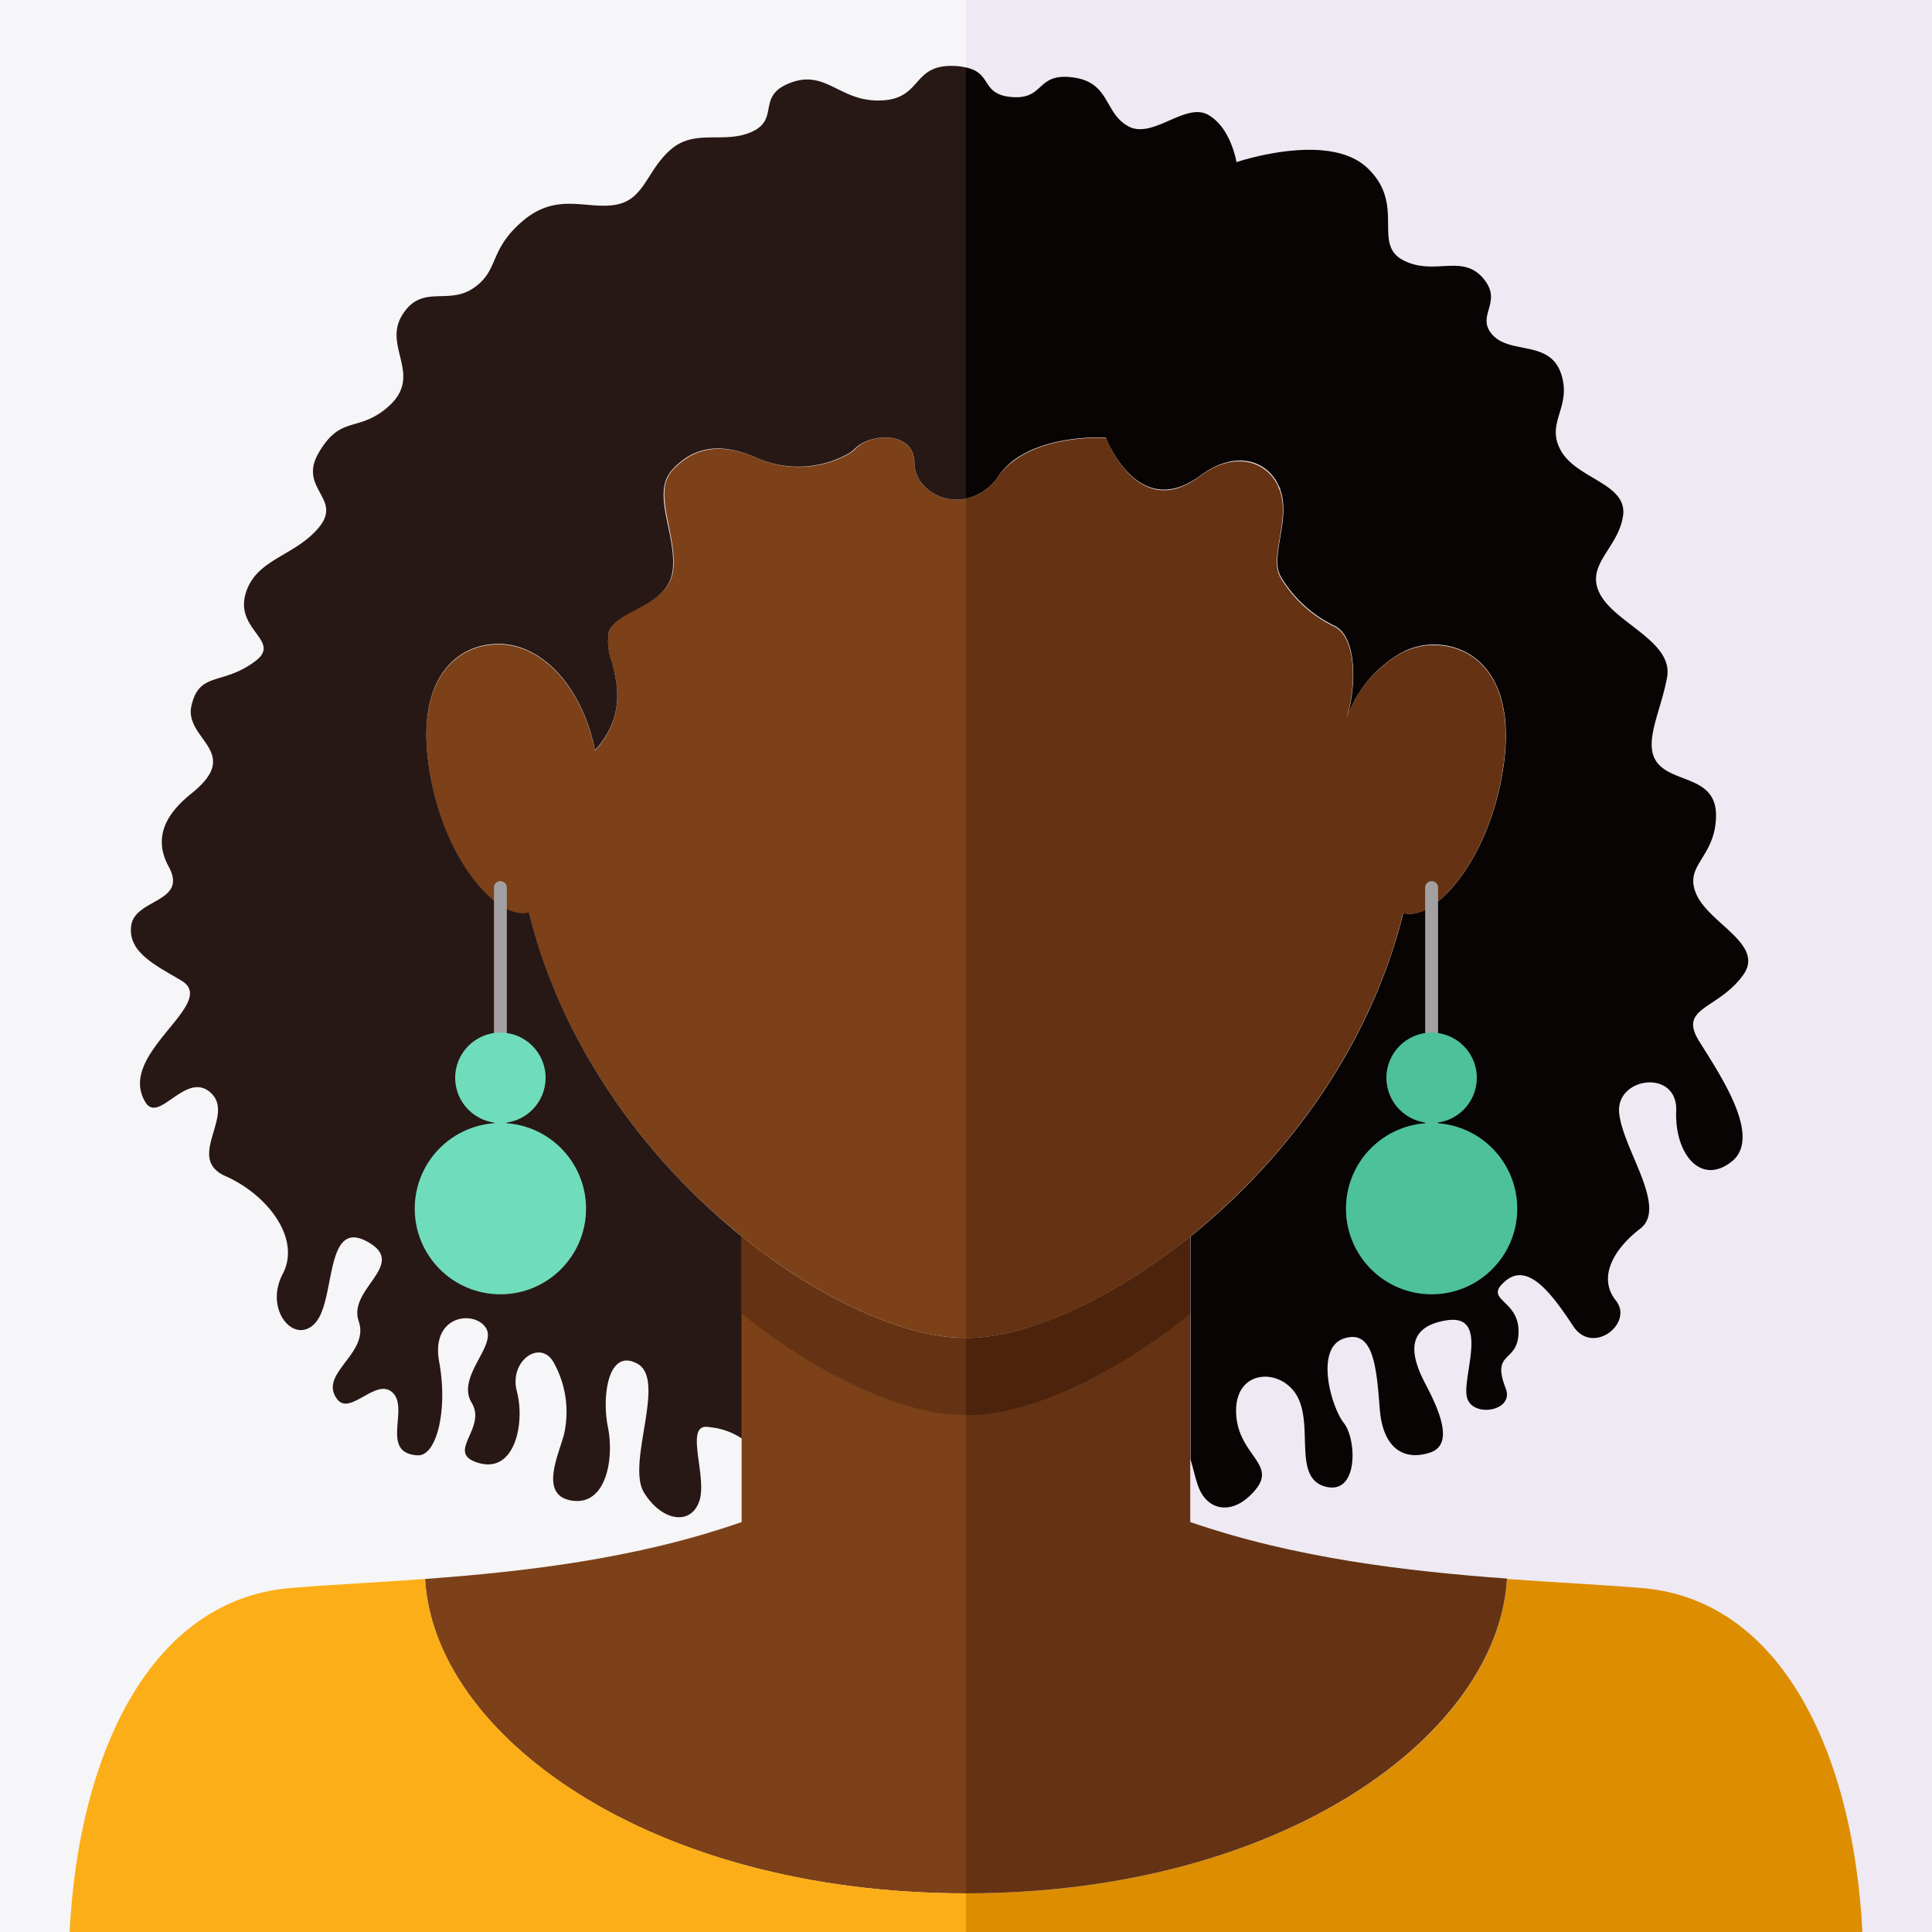
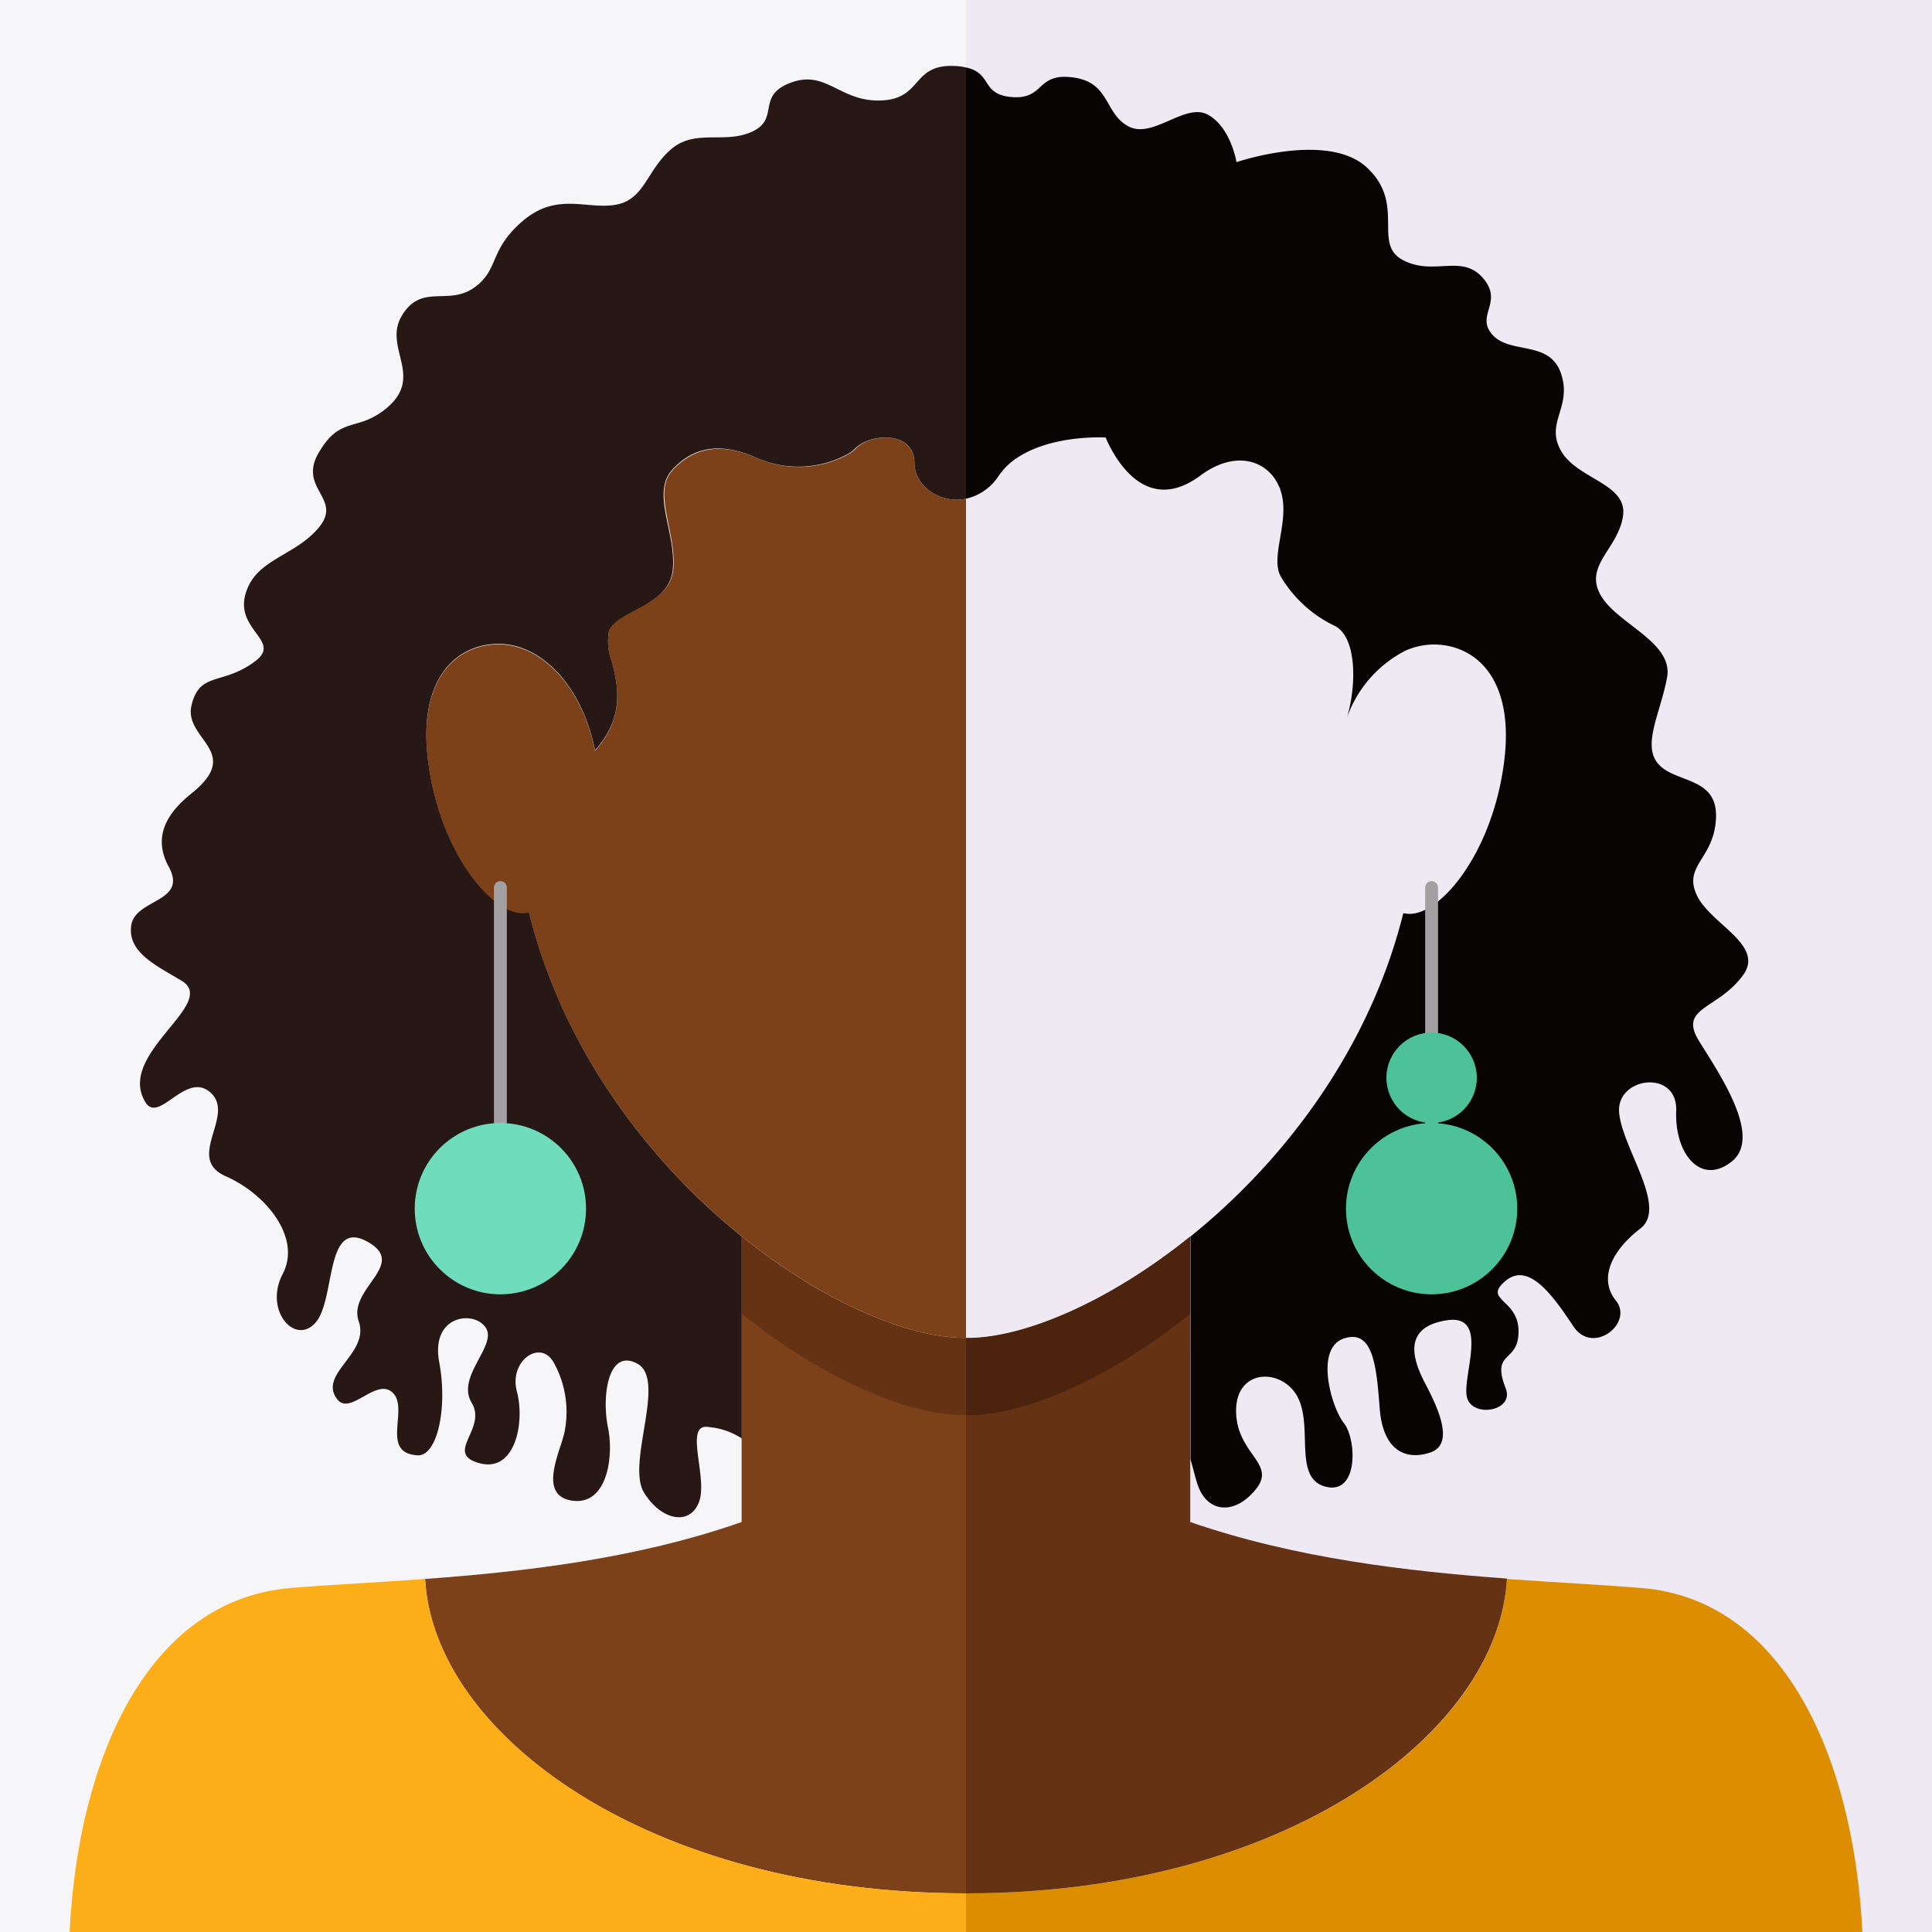
<svg xmlns="http://www.w3.org/2000/svg" viewBox="0 0 150 150">
  <rect x="0" y="0" width="150" height="150" fill="#808080" stroke="none" />
  <defs>
    <style>.cls-1{fill:#f6f5f7;}.cls-2{fill:#eee9f2;}.cls-3{fill:#7c4118;}.cls-4{fill:#fbae17;}.cls-5{fill:#dd8d00;}.cls-6{fill:#281815;}.cls-7{fill:#070403;}.cls-8{fill:none;stroke:#a3a0a3;stroke-linecap:round;stroke-miterlimit:10;}.cls-9{fill:#6fddbb;}.cls-10{fill:#653313;}.cls-11{fill:#4c230c;}.cls-12{fill:#4dc19a;}</style>
  </defs>
  <title>Carly_Lists</title>
  <g id="BG">
    <rect class="cls-1" x="-6.49" y="-6.97" width="81.49" height="163.95" />
    <rect class="cls-2" x="75" y="-6.97" width="81.68" height="163.95" />
  </g>
  <g id="Persona">
    <path class="cls-3" d="M75,38.72v65.15h-.12c-4.43,0-11-2.82-17.29-7.88C50.46,90.25,43.74,81.6,41.07,70.9l-.1,0c-2.47.56-6.8-4.44-7.73-11.77-.83-6.5,2.26-9.1,5.47-9.1a5.31,5.31,0,0,1,1.88.35l.3.12c2.46,1.08,4.53,3.93,5.31,7.79,2.28-2.55,1.8-5,1.33-6.79v0A4.56,4.56,0,0,1,47.28,49h0c.68-1.73,4.72-1.94,5-4.81.2-2.31-1-4.76-.63-6.58v0a2.52,2.52,0,0,1,.6-1.14l0,0c1.73-1.83,3.87-2.1,6.63-.86a8,8,0,0,0,7-.35,2.56,2.56,0,0,0,.54-.41C67.62,33.59,71,33.46,71,36,71,37.71,73,39.14,75,38.72Z" />
    <path class="cls-3" d="M75,103.87V147c-24.67,0-41.33-12.33-42-24.41,7.64-.56,16.39-1.55,24.58-4.42V96c6.27,5.06,12.86,7.88,17.29,7.88Z" />
    <path class="cls-4" d="M75,147v6H5.33c0-15,5.52-28.75,17.26-29.71,3-.25,6.59-.42,10.42-.7C33.67,134.64,50.33,147,75,147Z" />
    <path class="cls-5" d="M144.67,153H75v-6c24.67,0,41.33-12.33,42-24.41,3.83.28,7.37.45,10.42.7C139.15,124.22,144.67,138,144.67,153Z" />
    <path class="cls-6" d="M75,5.24V38.72c-2,.42-4-1-4-2.75,0-2.51-3.38-2.38-4.62-1.14a2.56,2.56,0,0,1-.54.41,8,8,0,0,1-7,.35c-2.76-1.24-4.9-1-6.63.86l0,0a2.52,2.52,0,0,0-.6,1.14v0c-.42,1.82.83,4.27.63,6.58C52,47.09,48,47.3,47.28,49h0a4.56,4.56,0,0,0,.25,2.46v0c.47,1.84.95,4.24-1.33,6.79-.78-3.86-2.85-6.71-5.31-7.79l-.3-.12a5.31,5.31,0,0,0-1.88-.35c-3.21,0-6.3,2.6-5.47,9.1.93,7.33,5.26,12.33,7.73,11.77l.1,0C43.74,81.6,50.46,90.25,57.59,96v15.68a5.48,5.48,0,0,0-2.54-.88c-2-.38-.11,3.8-.75,5.73s-2.91,1.61-4.3-.65,1.77-8.75-.51-10-2.78,2.53-2.29,4.93-.11,6.08-2.77,5.7-1-3.67-.63-5.19a7.87,7.87,0,0,0-.76-5.44c-1-2-3.55-.26-2.91,2.15s-.13,6.33-2.91,5.57.63-2.66-.6-4.69,2-4.43,1.1-5.82-4.3-1-3.62,2.66-.18,7.34-1.69,7.24c-2.92-.18-.64-3.57-1.9-4.84s-3.29,1.78-4.31.51c-1.57-2,2.53-3.54,1.65-6.08s3.92-4.43.63-6.2-2.4,4.56-4,6.33-4-1-2.53-3.8-1.27-6.2-4.43-7.59.76-4.68-1.14-6.46-4,2.37-5.06.76c-2.4-3.77,5.7-7.69,2.79-9.47-2-1.2-4.22-2.21-3.92-4.3s4.43-1.77,2.91-4.56c-1.27-2.33-.13-4.17,1.77-5.69,4.06-3.25-.63-4.18,0-6.84s2.41-1.52,4.94-3.42c2.09-1.56-1.52-2.4-.76-5.18s3.8-2.92,5.7-5.2-1.65-3,0-5.82,2.91-1.64,5.06-3.29c3.32-2.54-.13-4.81,1.39-7.34s3.55-.76,5.57-2.15,1.14-2.91,3.8-5.19,4.94-.89,7.21-1.27,2.41-2.66,4.31-4.3,4.18-.38,6.33-1.39.25-2.79,3-3.8,3.79,1.52,7,1.39S70.77,5,74.06,5.12A4.7,4.7,0,0,1,75,5.24Z" />
    <path class="cls-7" d="M131.91,80.82c1.65,2.66,4.94,7.47,2.53,9.37s-4.43-.64-4.3-3.93-4.68-2.66-4.43.13,3.8,7.34,1.64,9-3.29,3.85-1.89,5.59-1.78,4.28-3.3,2-3.44-5.06-5.26-3.54,1,1.39,1,3.92-2.16,1.44-1,4.43c.71,1.77-2.57,2.32-3,.72s1.83-6.54-1.59-6-2.66,3-1.64,4.94,2.27,4.68.38,5.32-3.68-.13-3.93-3.42-.51-6.18-2.78-5.43-1,5.3,0,6.57,1.14,5.57-1.4,4.94-1-4.52-2.15-6.88-4.84-2.37-4.82,1,3.18,4.05,1.53,6.08-3.67,1.77-4.43-.13c-.24-.61-.41-1.43-.64-2.19V96c7.13-5.74,13.85-14.39,16.52-25.09l.1,0c2.47.56,6.8-4.44,7.73-11.77.83-6.5-2.26-9.1-5.47-9.1a5.47,5.47,0,0,0-.9.08,5.9,5.9,0,0,0-1.28.39,9.33,9.33,0,0,0-4.55,5.2c.81-2.74.69-6.38-1-7.14a9.77,9.77,0,0,1-4.1-3.74c-.93-1.5.65-4.25,0-6.56a2.41,2.41,0,0,0-.08-.25c0-.09-.07-.19-.11-.28-.88-2-3.38-2.86-6.13-.79C89,40,86.64,35.66,86,34.33c-.1-.22-.15-.36-.15-.36s-4.56-.29-7.3,1.88A5.22,5.22,0,0,0,77.5,37,4.08,4.08,0,0,1,75,38.72V5.24c2.06.44,1.14,2.06,3.49,2.29,2.66.25,1.9-1.9,4.81-1.52s2.41,2.78,4.31,3.8,4.43-1.9,6.2-.89S96,12.59,96,12.59s7.1-2.42,10.14.43.38,5.9,2.78,7.17,4.56-.51,6.21,1.39-.63,2.91.76,4.43,4.43.38,5.31,3-1.26,3.79,0,6,5.19,2.53,4.81,5.06-3,3.8-1.77,6.08,5.7,3.67,5.19,6.45-2,5.32-.63,6.77,4.55.95,4.43,4.12-2.53,3.67-1.52,5.95,5.26,3.86,3.67,6.2C133.43,78.41,130.27,78.16,131.91,80.82Z" />
    <line class="cls-8" x1="38.85" y1="68.91" x2="38.85" y2="88.2" />
    <circle class="cls-9" cx="38.85" cy="93.84" r="6.65" />
-     <path class="cls-10" d="M116.76,59.16c-.93,7.33-5.26,12.33-7.73,11.77l-.1,0C106.26,81.6,99.54,90.25,92.41,96c-6.27,5.06-12.86,7.88-17.29,7.88H75V38.72A4.08,4.08,0,0,0,77.5,37a5.22,5.22,0,0,1,1.08-1.12c2.74-2.17,7.3-1.88,7.3-1.88s0,.14.15.36c.61,1.33,3,5.7,7.09,2.64,2.75-2.07,5.25-1.18,6.13.79,0,.09.08.19.11.28a2.41,2.41,0,0,1,.08.25c.65,2.31-.93,5.06,0,6.56a9.77,9.77,0,0,0,4.1,3.74c1.71.76,1.83,4.4,1,7.14a9.33,9.33,0,0,1,4.55-5.2,5.9,5.9,0,0,1,1.28-.39,5.47,5.47,0,0,1,.9-.08C114.5,50.06,117.59,52.66,116.76,59.16Z" />
    <path class="cls-10" d="M117,122.56C116.33,134.64,99.67,147,75,147v-43.1h.12c4.43,0,11-2.82,17.29-7.88v22.15C100.6,121,109.35,122,117,122.56Z" />
    <path class="cls-10" d="M75,103.87v6h-.12c-4.43,0-11-2.82-17.29-7.88V96c6.27,5.06,12.86,7.88,17.29,7.88Z" />
    <path class="cls-11" d="M92.41,96v6c-6.27,5.06-12.86,7.88-17.29,7.88H75v-6h.12C79.55,103.87,86.14,101.05,92.41,96Z" />
    <line class="cls-8" x1="111.15" y1="68.91" x2="111.15" y2="88.2" />
    <circle class="cls-12" cx="111.15" cy="93.84" r="6.65" />
-     <circle class="cls-9" cx="38.85" cy="83.68" r="3.51" />
    <circle class="cls-12" cx="111.15" cy="83.68" r="3.51" />
  </g>
</svg>